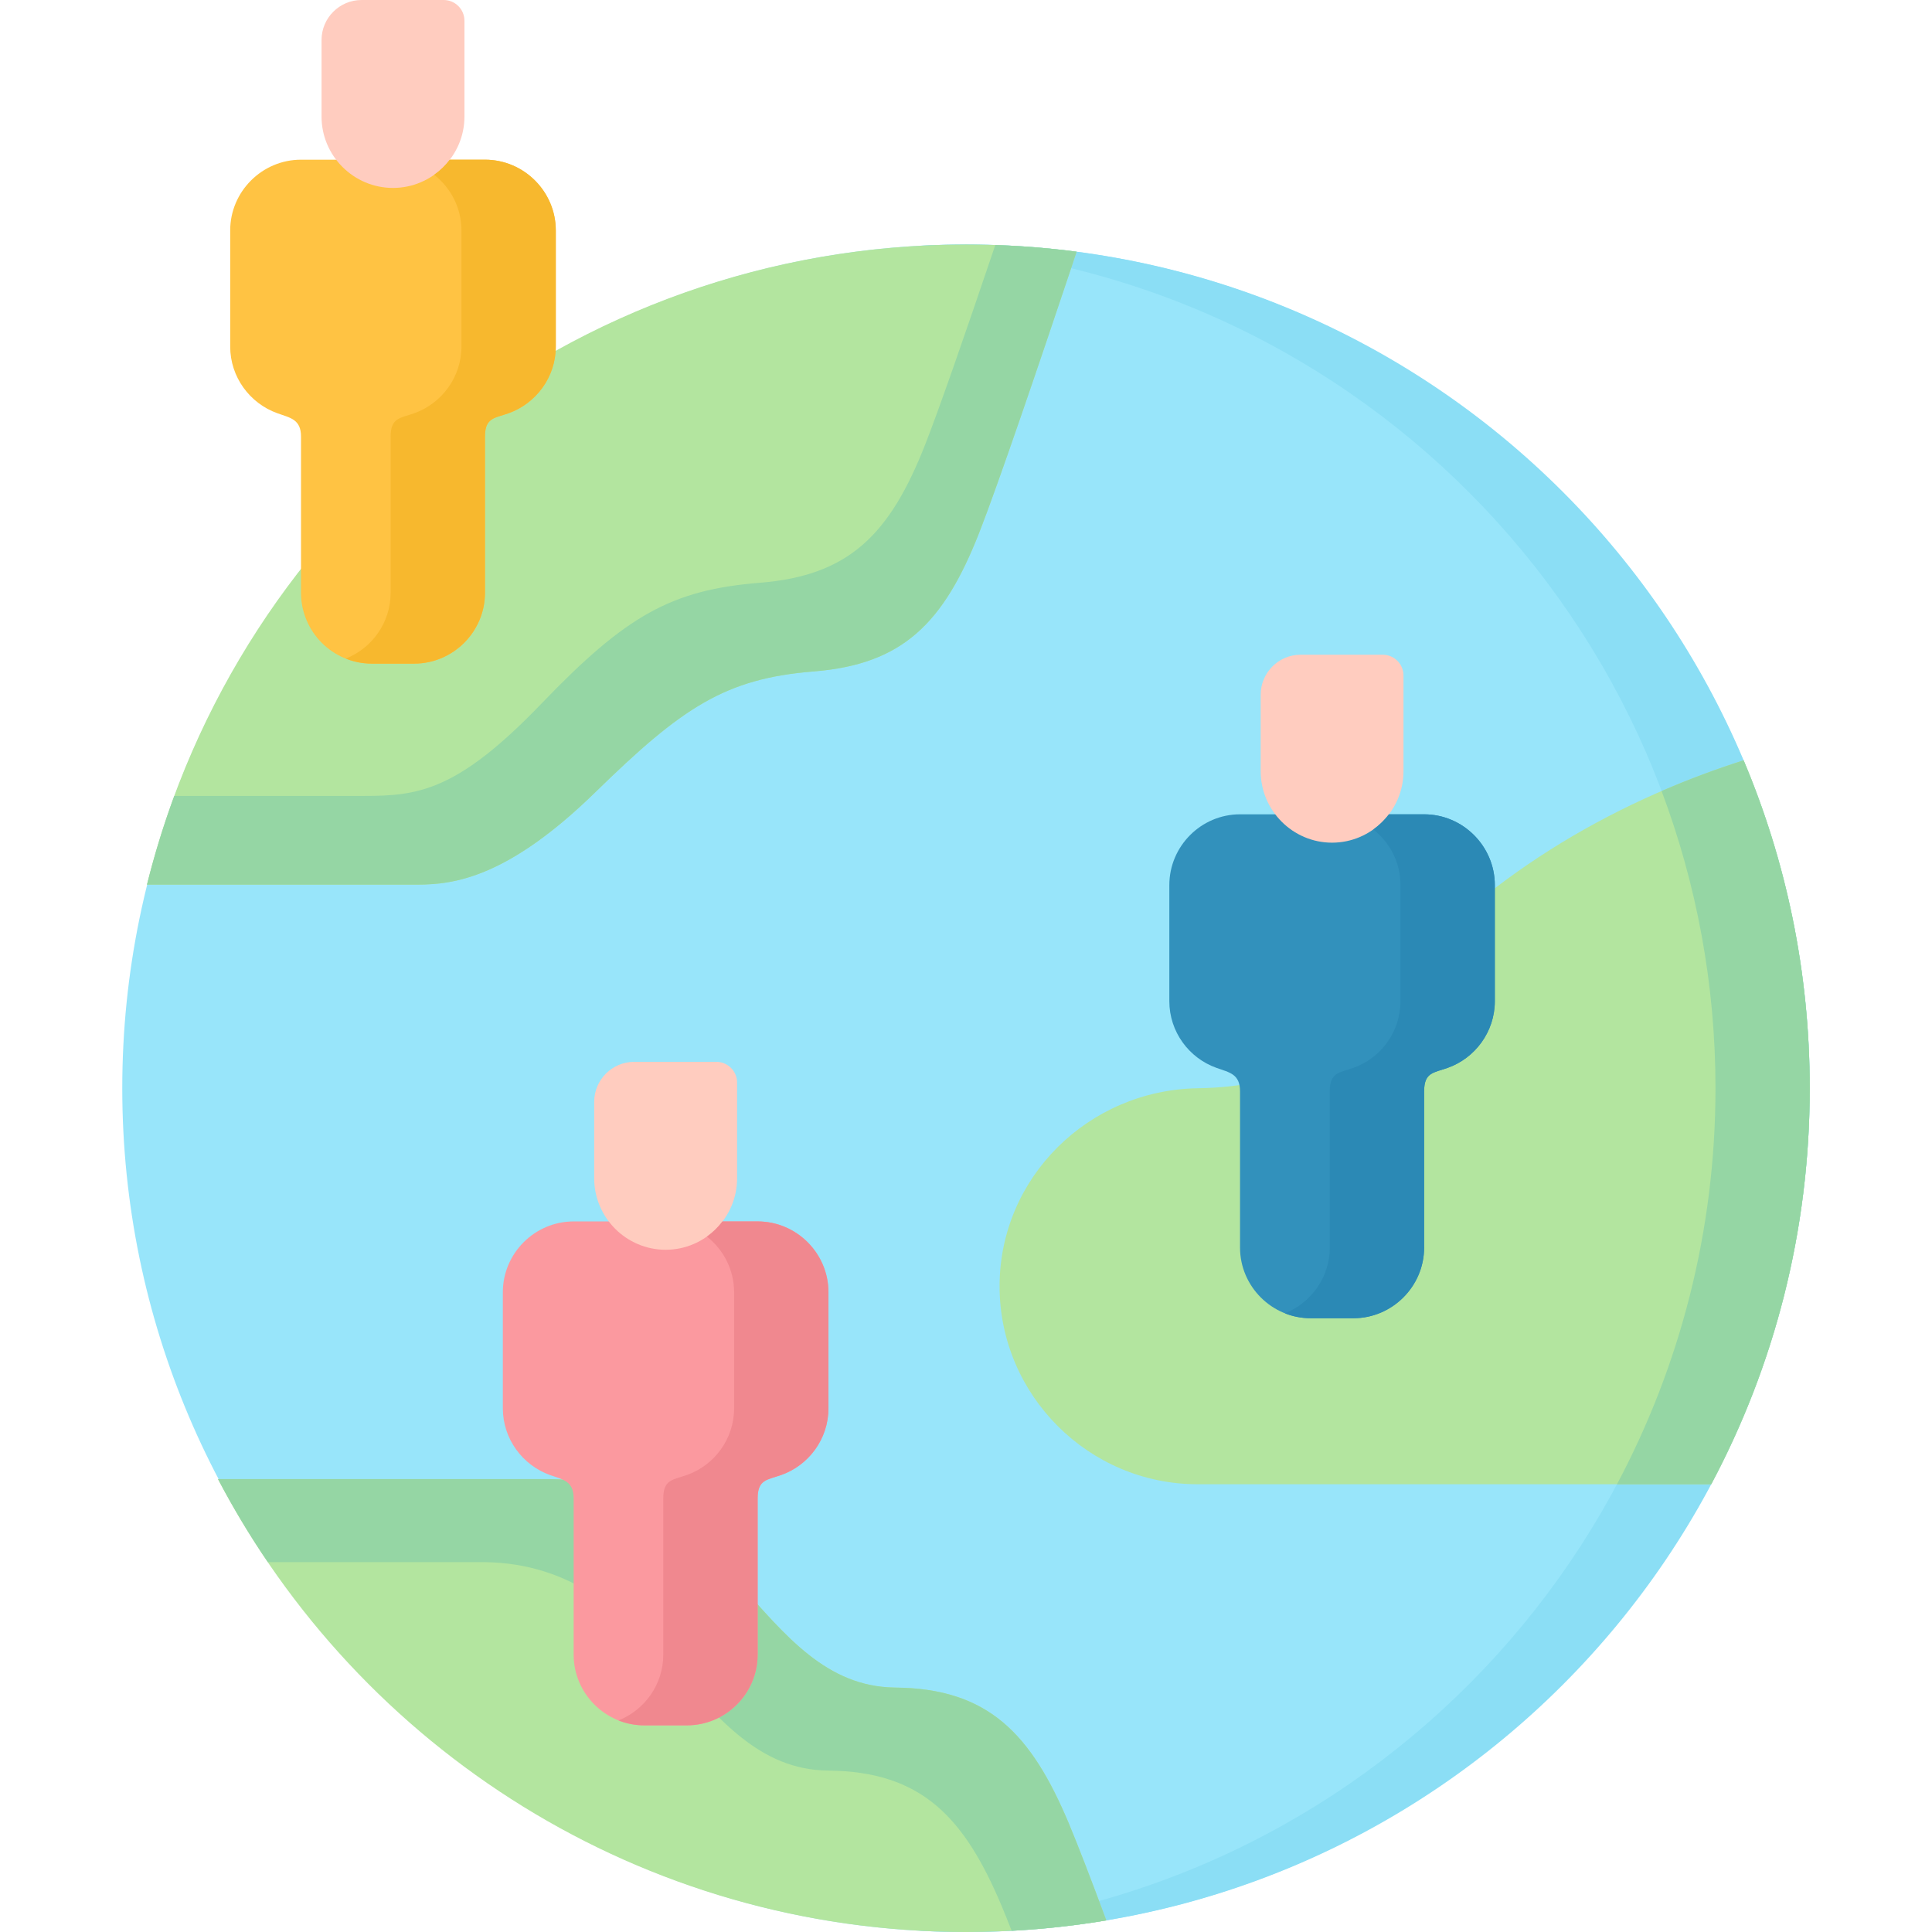
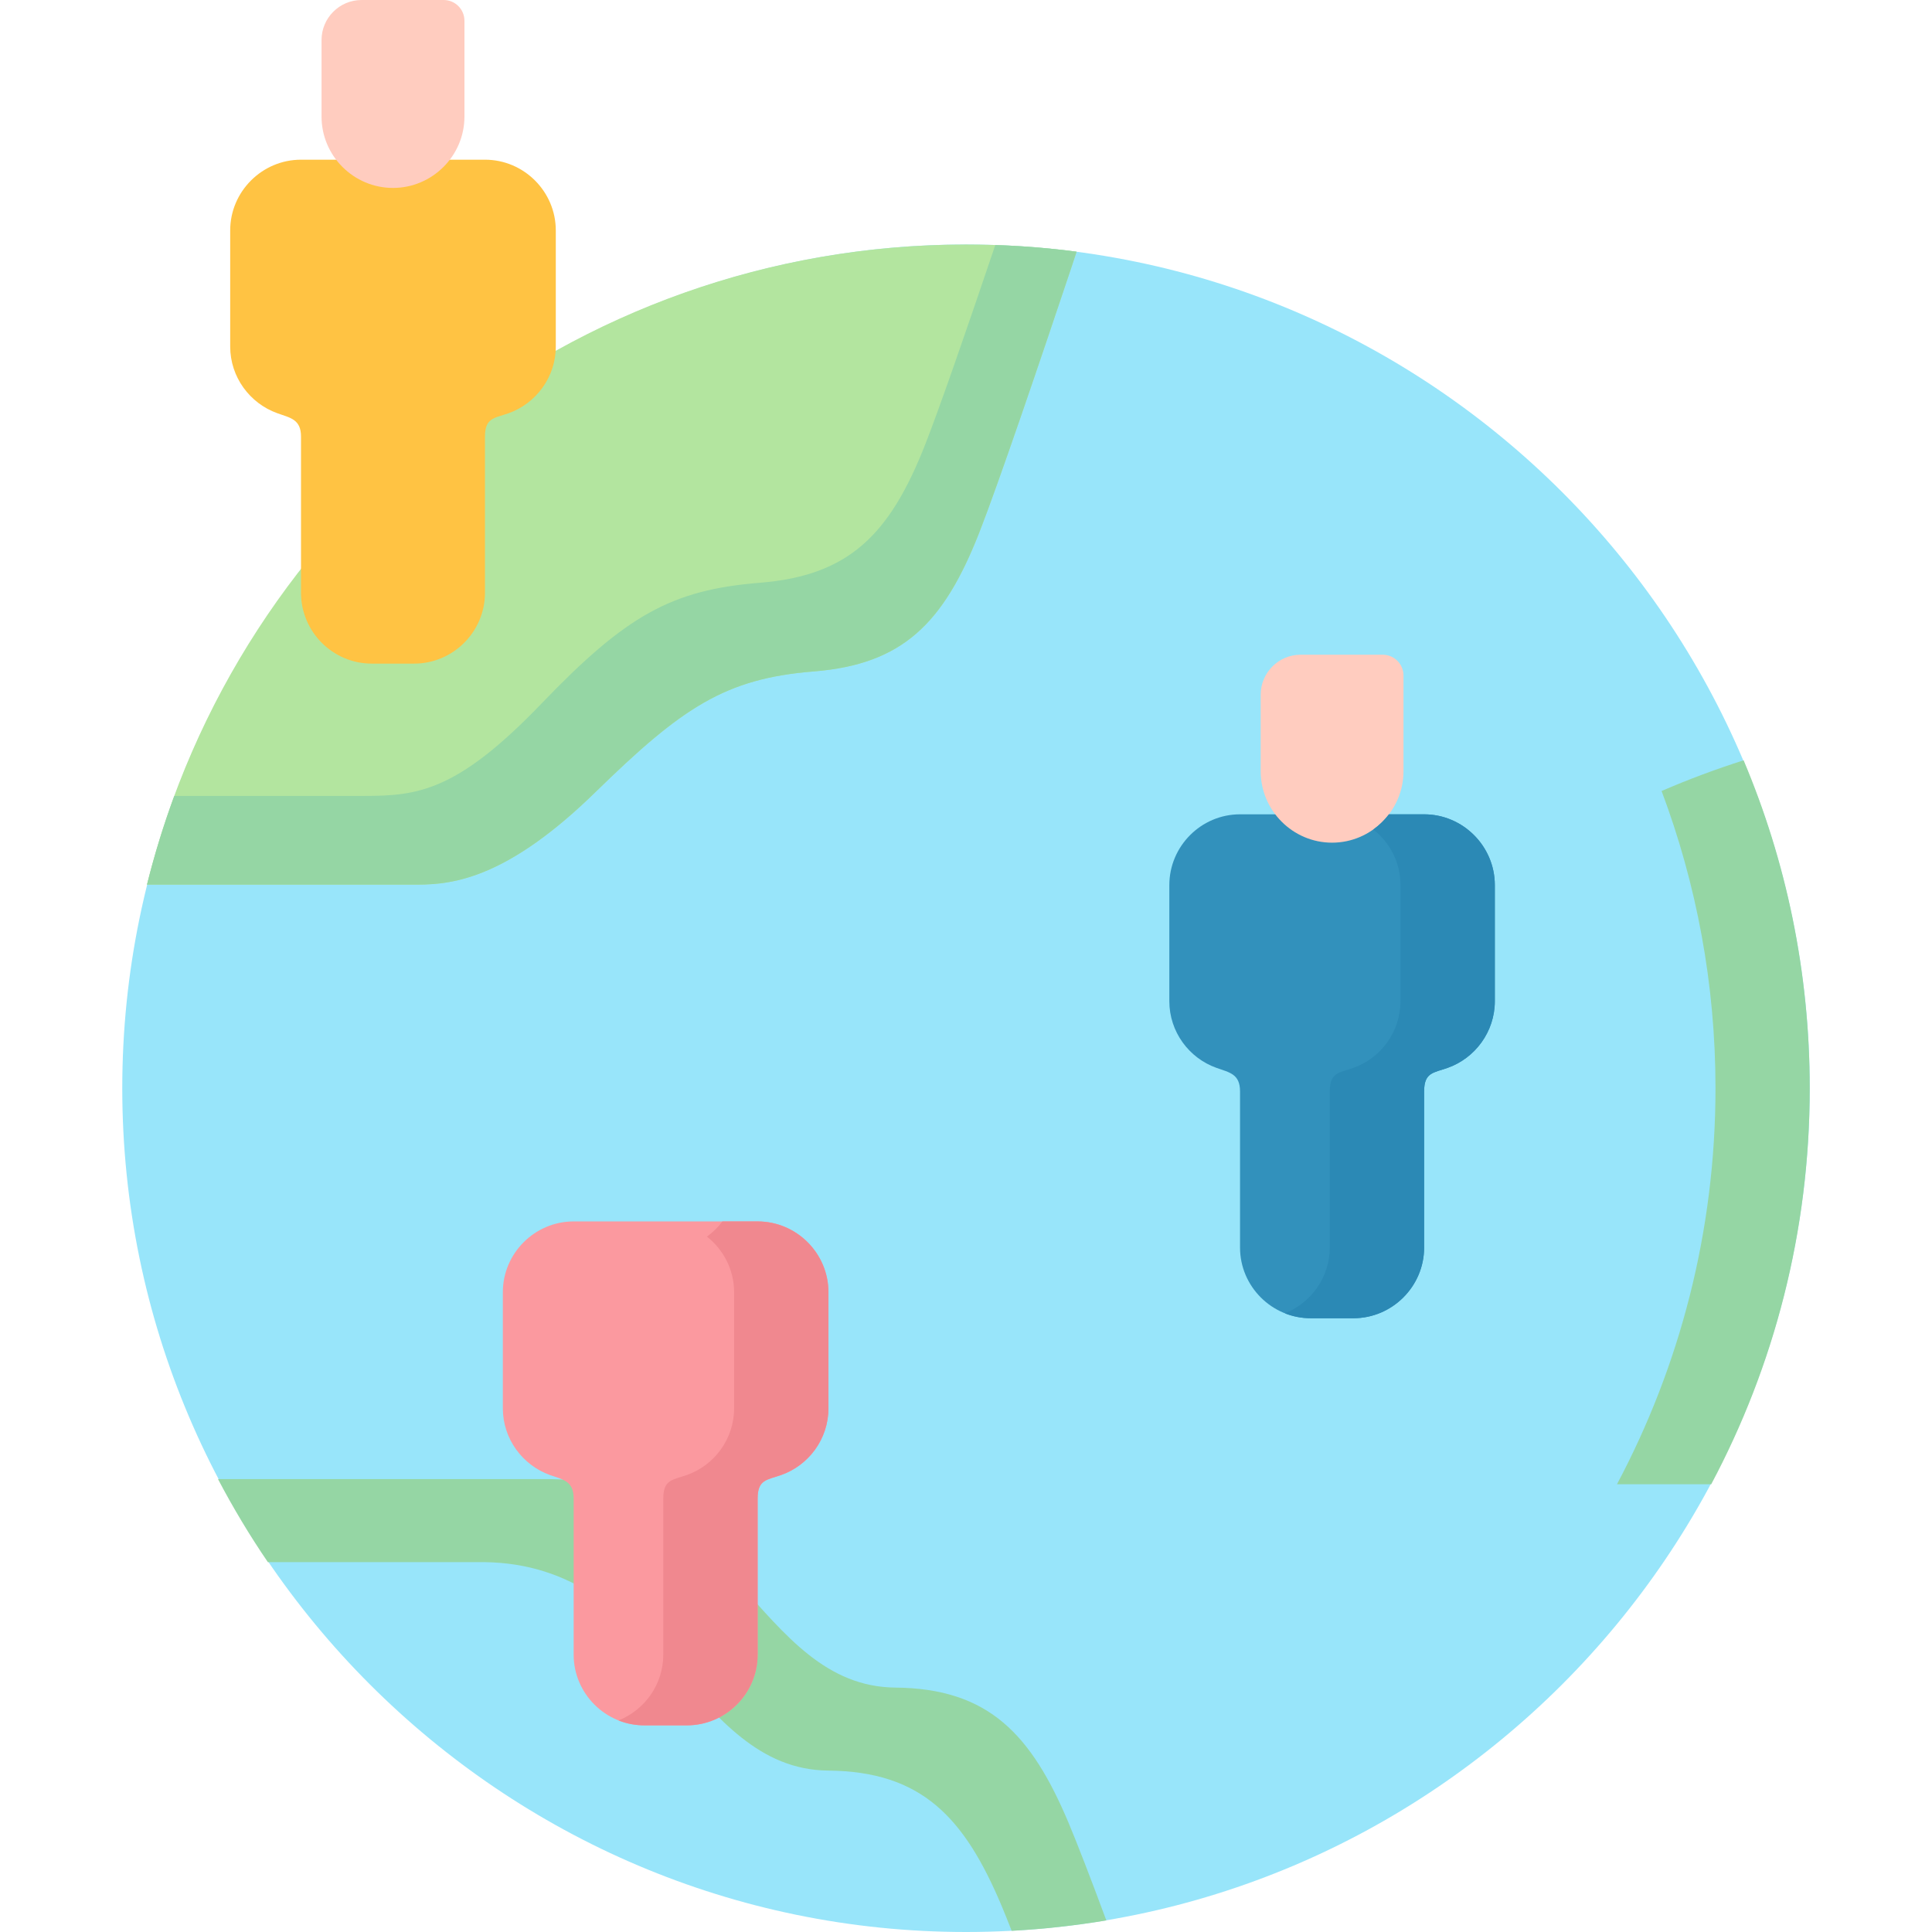
<svg xmlns="http://www.w3.org/2000/svg" id="Capa_1" enable-background="new 0 0 512 512" height="512" viewBox="0 0 512 512" width="512">
  <g clip-rule="evenodd" fill-rule="evenodd">
    <path d="m256 512c123.165 0 223.597-100.434 223.597-223.6 0-123.168-100.432-223.6-223.597-223.6-123.137 0-223.597 100.432-223.597 223.6 0 123.166 100.46 223.6 223.597 223.6z" fill="#98e5fa" />
-     <path d="m256 64.801c123.506 0 223.597 100.121 223.597 223.6 0 123.507-100.091 223.599-223.597 223.599-4.195 0-8.362-.113-12.501-.34 117.694-6.492 211.124-103.947 211.124-223.26 0-119.283-93.43-216.77-211.124-223.26 4.139-.226 8.306-.339 12.501-.339z" fill="#8bdef5" />
    <g fill="#b3e59f">
      <path d="m38.951 234.428h71.745c9.864 0 24.095-2.041 47.083-24.492 22.961-22.422 34.355-30.133 57.912-32.004 23.527-1.898 34.355-12.727 43.795-36.736 5.329-13.607 16.838-47.566 25.824-74.496-9.582-1.248-19.361-1.898-29.31-1.898-104.882-.001-192.897 72.198-217.049 169.626z" />
-       <path d="m317.37 288.4c-28.856.48-52.47 23.613-52.47 52.469 0 28.859 23.613 52.471 52.47 52.471h136.12c16.667-31.295 26.107-67.012 26.107-104.939 0-30.812-6.236-60.18-17.519-86.912-36.255 11.566-69.25 31.664-93.486 59.869-16.186 18.822-27.157 26.646-51.222 27.042z" />
-       <path d="m237.263 447.228c-36.51-.342-43.512-54.795-91.36-55.248h-88.13c37.361 71.348 112.11 120.02 198.227 120.02 12.671 0 25.115-1.049 37.19-3.062-4.025-10.855-7.597-20.125-9.978-25.795-9.893-23.5-21.175-35.688-45.949-35.915z" />
    </g>
    <path d="m237.263 447.228c-36.51-.342-43.512-54.795-91.36-55.248h-88.13c3.996 7.596 8.391 14.938 13.209 21.996h57.175c47.849.482 54.822 54.908 91.36 55.248 24.775.227 36.057 12.416 45.95 35.914.765 1.814 1.643 4.025 2.636 6.551 8.504-.455 16.866-1.391 25.087-2.752-4.025-10.855-7.597-20.125-9.978-25.795-9.893-23.499-21.175-35.687-45.949-35.914z" fill="#95d6a4" />
    <path d="m123.48 42.32h5.045c10.318 0 18.766 8.447 18.766 18.738v30.785c0 8.135-5.272 15.109-12.557 17.688-3.714 1.305-6.209 1.162-6.209 6.18v41.387c0 10.318-8.447 18.766-18.765 18.766h-11.253c-10.317 0-18.737-8.447-18.737-18.766v-41.387c0-4.592-2.806-4.961-6.293-6.207-7.256-2.607-12.472-9.553-12.472-17.66v-30.785c0-10.291 8.447-18.738 18.765-18.738h43.71z" fill="#ffc343" />
    <path d="m372.362 215.803h5.046c10.289 0 18.736 8.449 18.736 18.768v30.756c0 8.135-5.272 15.137-12.557 17.688-3.686 1.305-6.18 1.162-6.18 6.209v41.387c0 10.289-8.447 18.736-18.766 18.736h-11.254c-10.318 0-18.766-8.42-18.766-18.736v-41.387c0-4.621-2.777-4.99-6.264-6.236-7.257-2.58-12.473-9.553-12.473-17.66v-30.758c0-10.318 8.419-18.768 18.736-18.768h43.742z" fill="#3291bc" />
    <path d="m195.735 323.691h5.046c10.318 0 18.766 8.447 18.766 18.766v30.758c0 8.164-5.273 15.137-12.558 17.688-3.714 1.305-6.208 1.162-6.208 6.209v41.385c0 10.318-8.447 18.738-18.766 18.738h-11.254c-10.289 0-18.736-8.42-18.736-18.738v-41.385c0-4.621-2.778-4.99-6.265-6.209-7.257-2.607-12.501-9.553-12.501-17.688v-30.758c0-10.318 8.447-18.766 18.766-18.766z" fill="#fb999f" />
    <path d="m371.938 204.379c0 10.404-8.504 18.938-18.935 18.938-10.403 0-18.907-8.533-18.907-18.938v-20.295c0-5.811 4.762-10.574 10.573-10.574h21.77c3.033 0 5.5 2.467 5.5 5.5v25.369z" fill="#ffccbf" />
    <path d="m123.084 30.896c0 10.404-8.533 18.908-18.936 18.908-10.432 0-18.936-8.504-18.936-18.908v-20.294c.001-5.84 4.763-10.602 10.602-10.602h21.77c3.033 0 5.5 2.467 5.5 5.5z" fill="#ffccbf" />
-     <path d="m195.339 312.268c0 10.432-8.532 18.935-18.936 18.935-10.403 0-18.936-8.504-18.936-18.935v-20.268c0-5.84 4.763-10.602 10.602-10.602h21.77c3.032 0 5.499 2.467 5.499 5.5v25.37z" fill="#ffccbf" />
    <path d="m462.078 201.488c-7.398 2.354-14.654 5.074-21.741 8.135 9.213 24.521 14.286 51.055 14.286 78.777 0 37.928-9.467 73.645-26.106 104.939h24.974c16.667-31.295 26.107-67.012 26.107-104.939-.001-30.812-6.238-60.179-17.52-86.912z" fill="#95d6a4" />
    <path d="m110.696 234.428c9.864 0 24.095-2.041 47.083-24.492 22.961-22.422 34.355-30.133 57.912-32.004 23.527-1.898 34.355-12.727 43.795-36.736 5.046-12.869 15.619-43.994 24.378-70.104.482-1.473.964-2.947 1.446-4.393-7.058-.936-14.259-1.531-21.544-1.758-.227.709-.481 1.418-.737 2.154-6.973 20.609-13.975 40.85-17.801 50.6-9.411 24.01-20.239 34.838-43.795 36.738-23.528 1.871-35.519 8.701-57.912 32.002-22.395 23.33-32.825 24.492-47.084 24.492h-50.257c-2.807 7.654-5.216 15.479-7.229 23.5h71.745z" fill="#95d6a4" />
    <path d="m371.144 265.326c0 8.135-5.244 15.137-12.558 17.688-3.686 1.305-6.18 1.162-6.18 6.209v41.387c0 7.879-4.961 14.682-11.905 17.432 2.154.852 4.45 1.305 6.888 1.305h11.254c10.318 0 18.766-8.447 18.766-18.736v-41.387c0-5.047 2.494-4.904 6.18-6.209 7.284-2.551 12.557-9.553 12.557-17.688v-30.757c0-10.318-8.447-18.768-18.736-18.768h-9.326c-1.162 1.531-2.58 2.893-4.139 4.027 4.394 3.43 7.2 8.758 7.2 14.74v30.757z" fill="#2b89b5" />
    <path d="m194.545 373.215c0 8.164-5.272 15.137-12.558 17.688-3.714 1.305-6.208 1.162-6.208 6.209v41.385c0 7.881-4.932 14.684-11.877 17.434 2.126.852 4.45 1.305 6.859 1.305h11.254c10.318 0 18.766-8.42 18.766-18.738v-41.385c0-5.047 2.494-4.904 6.208-6.209 7.284-2.551 12.558-9.523 12.558-17.688v-30.758c0-10.318-8.447-18.766-18.766-18.766h-9.326c-1.162 1.559-2.551 2.893-4.11 4.025 4.365 3.43 7.2 8.76 7.2 14.74z" fill="#f0888f" />
-     <path d="m122.29 91.844c0 8.135-5.272 15.109-12.558 17.688-3.714 1.305-6.208 1.162-6.208 6.18v41.387c0 7.881-4.933 14.684-11.877 17.434 2.126.85 4.45 1.332 6.859 1.332h11.254c10.317 0 18.765-8.447 18.765-18.766v-41.387c0-5.018 2.495-4.875 6.209-6.18 7.284-2.578 12.557-9.553 12.557-17.688v-30.785c0-10.291-8.447-18.738-18.766-18.738h-9.325c-1.162 1.531-2.552 2.893-4.139 3.998 4.394 3.43 7.229 8.787 7.229 14.74z" fill="#f7b82e" />
  </g>
</svg>